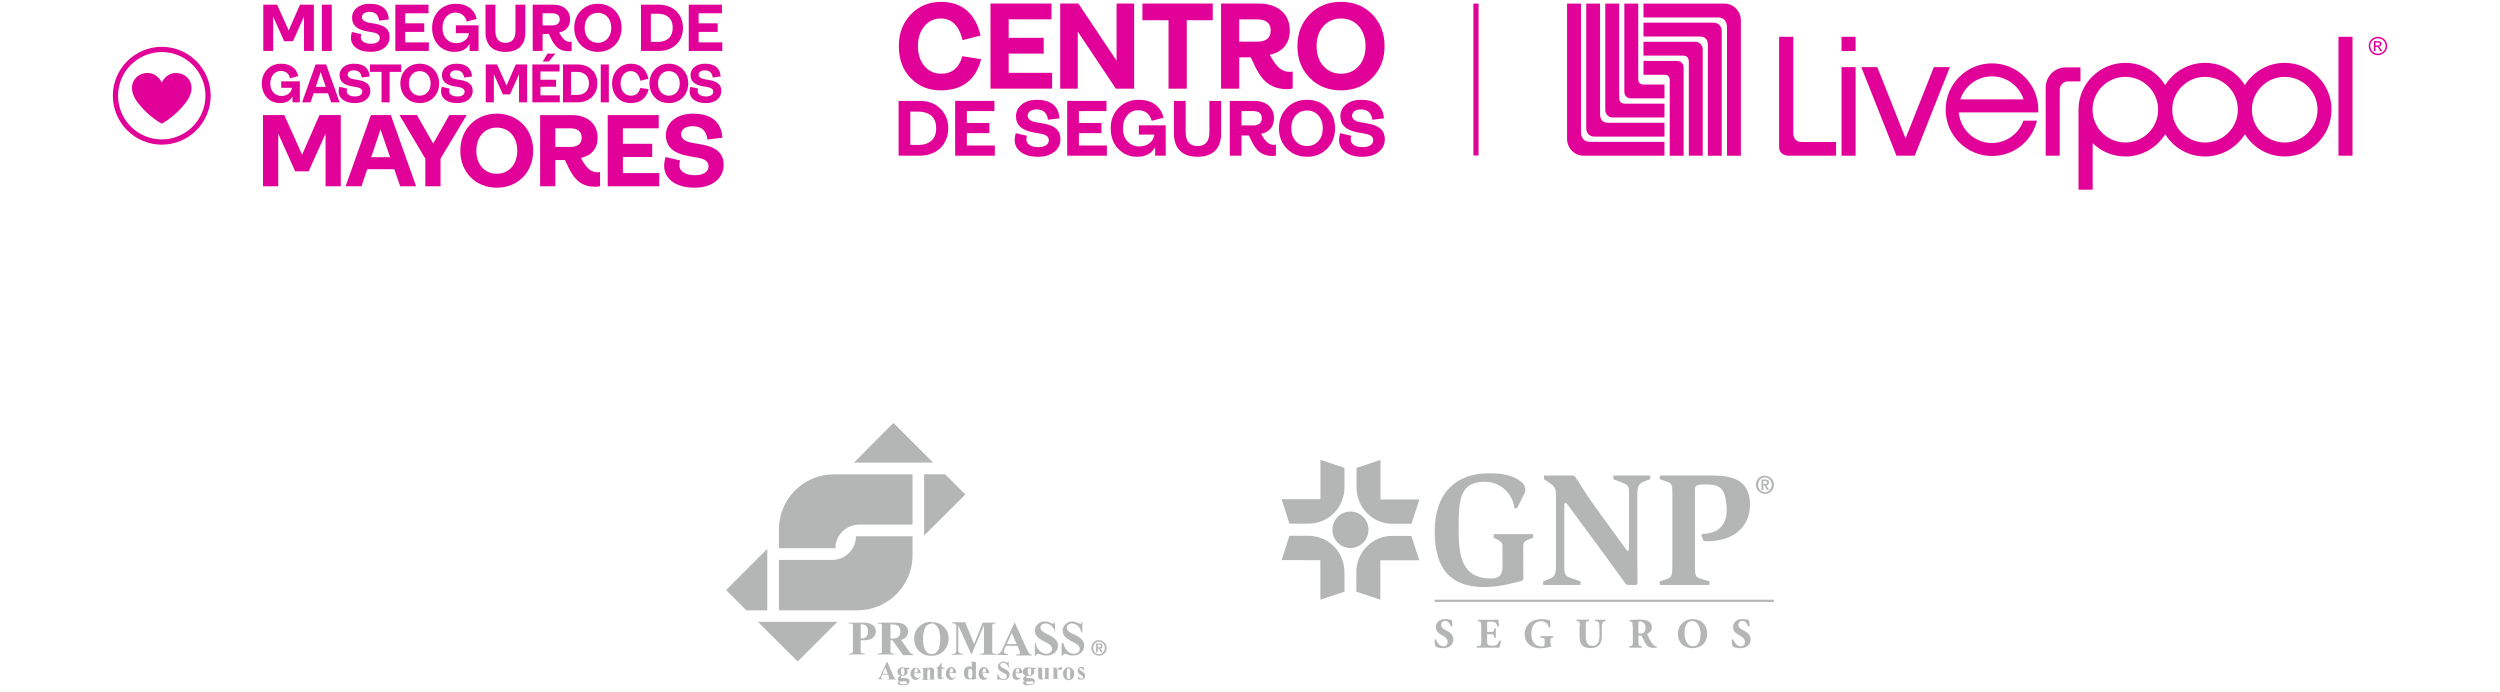
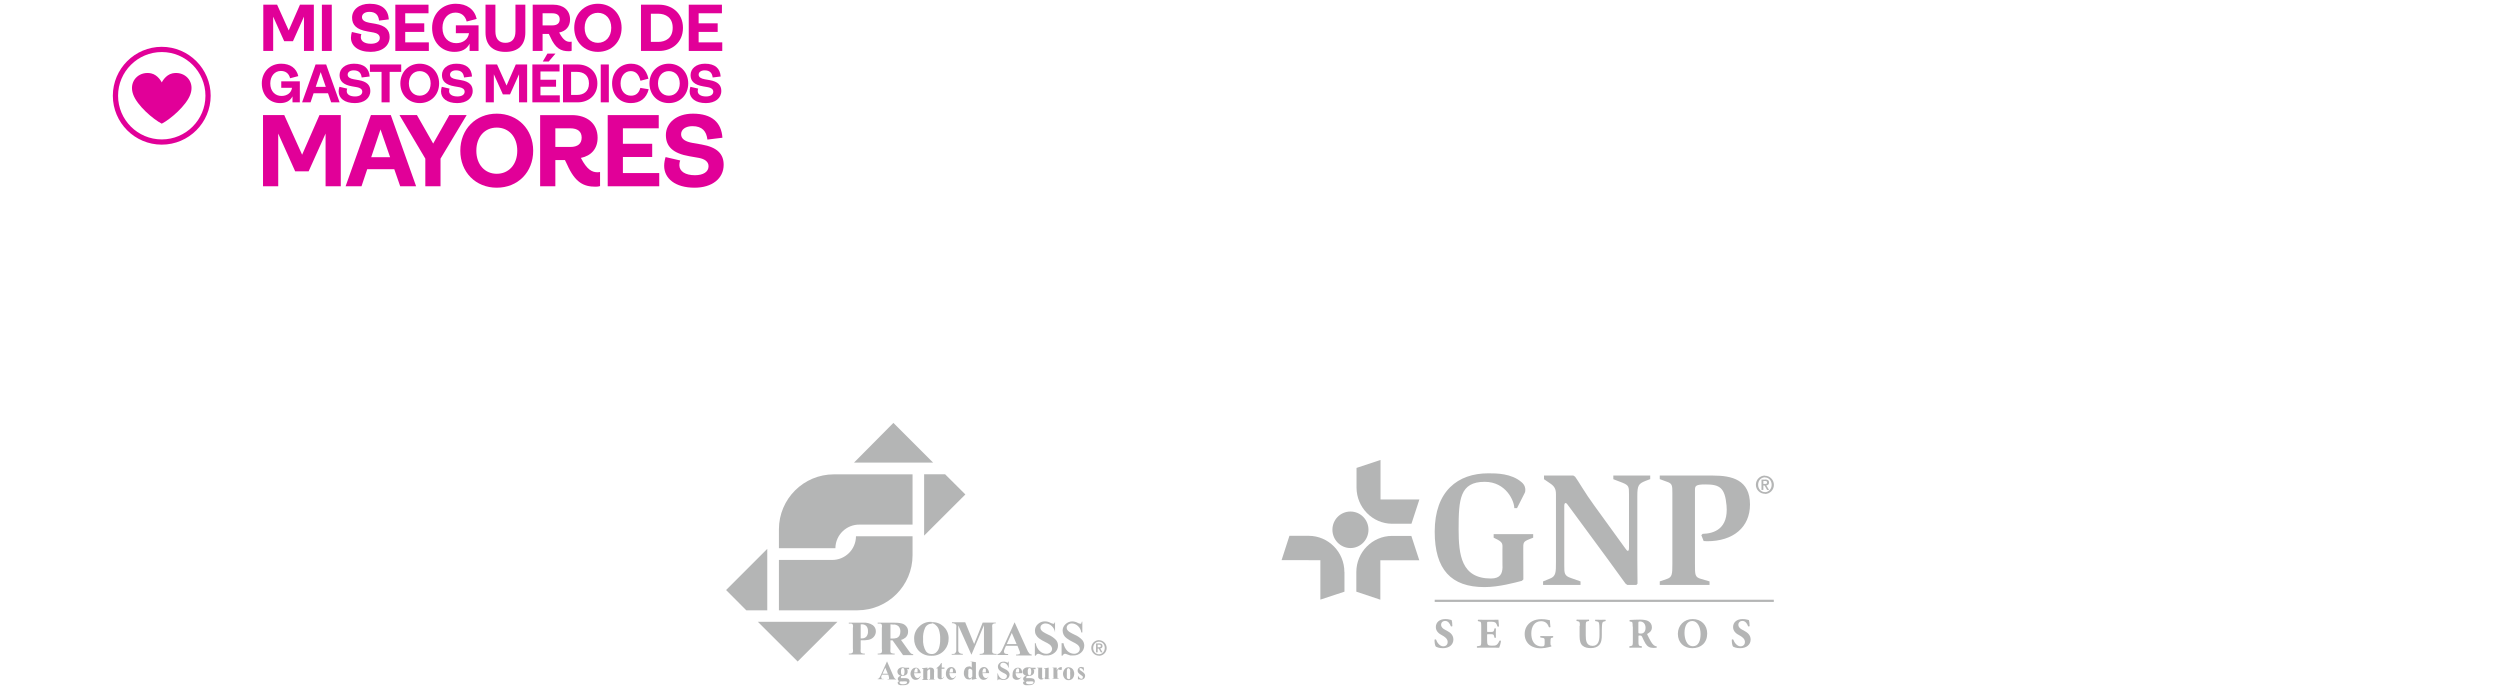
<svg xmlns="http://www.w3.org/2000/svg" width="343" height="95" viewBox="0 0 343 95" fill="none">
  <g clip-path="url(#clip0_509_579)">
    <path d="M36.123 0.643H38.017L39.611 4.177L41.158 0.643H43.06V6.991H41.705V2.287L40.193 5.657H38.991L37.479 2.287V6.991H36.123V0.643Z" fill="#E10098" />
    <path d="M44.163 0.643H45.518V6.991H44.163V0.643Z" fill="#E10098" />
    <path d="M48.151 5.164C48.151 4.909 48.206 4.616 48.277 4.387L49.58 4.688C49.524 4.825 49.506 4.971 49.506 5.107C49.506 5.665 50.053 6.003 50.89 6.003C51.646 6.003 52.109 5.702 52.109 5.2C52.109 4.771 51.727 4.551 51.254 4.46L50.417 4.314C48.915 4.059 48.305 3.428 48.305 2.423C48.305 1.355 49.233 0.515 50.718 0.515C52.411 0.515 53.257 1.3 53.348 2.661L52.01 2.825C51.919 2.095 51.565 1.628 50.672 1.628C50.09 1.628 49.661 1.903 49.661 2.35C49.661 2.797 50.098 3.017 50.653 3.118L51.49 3.264C52.91 3.511 53.457 4.132 53.457 5.072C53.457 6.306 52.42 7.118 50.862 7.118C49.123 7.118 48.149 6.288 48.149 5.164H48.151Z" fill="#E10098" />
    <path d="M54.24 0.643H58.792V1.822H55.596V3.2H58.208V4.379H55.596V5.813H58.837V6.991H54.24V0.643Z" fill="#E10098" />
    <path d="M59.285 3.821C59.285 1.903 60.66 0.515 62.526 0.515C64.056 0.515 65.093 1.264 65.404 2.597L64.028 2.953C63.828 2.131 63.255 1.729 62.481 1.729C61.461 1.729 60.706 2.579 60.706 3.821C60.706 5.146 61.535 5.922 62.59 5.922C63.51 5.922 64.238 5.402 64.347 4.551H62.544V3.474H65.657V6.99H64.428V5.995C64.019 6.78 63.3 7.118 62.344 7.118C60.579 7.118 59.285 5.785 59.285 3.821Z" fill="#E10098" />
    <path d="M66.613 4.452V0.643H67.969V4.296C67.969 5.318 68.442 5.876 69.344 5.876C70.247 5.876 70.72 5.318 70.72 4.296V0.643H72.076V4.452C72.076 6.161 71.11 7.12 69.344 7.12C67.579 7.12 66.613 6.161 66.613 4.452Z" fill="#E10098" />
    <path d="M78.43 5.712V6.972C78.321 7.009 78.193 7.027 78.038 7.027C76.973 7.027 76.208 6.671 75.489 5.045L75.297 4.652H74.442V6.99H73.086V0.643H75.927C77.274 0.643 78.212 1.393 78.212 2.662C78.212 3.639 77.648 4.27 76.72 4.462C77.284 5.54 77.731 5.741 78.204 5.741C78.305 5.741 78.368 5.731 78.432 5.714L78.43 5.712ZM74.442 3.483H75.78C76.453 3.483 76.791 3.182 76.791 2.652C76.791 2.122 76.455 1.822 75.762 1.822H74.442V3.485V3.483Z" fill="#E10098" />
    <path d="M78.784 3.821C78.784 1.903 80.159 0.515 82.034 0.515C83.908 0.515 85.284 1.903 85.284 3.821C85.284 5.74 83.918 7.118 82.034 7.118C80.15 7.118 78.784 5.73 78.784 3.821ZM83.864 3.821C83.864 2.579 83.109 1.757 82.034 1.757C80.959 1.757 80.213 2.579 80.213 3.821C80.213 5.064 80.977 5.876 82.034 5.876C83.091 5.876 83.864 5.064 83.864 3.821Z" fill="#E10098" />
    <path d="M87.942 0.643H90.436C92.12 0.643 93.703 1.749 93.703 3.821C93.703 5.894 92.12 6.991 90.436 6.991H87.942V0.643ZM90.291 5.748C91.31 5.748 92.294 5.236 92.294 3.811C92.294 2.387 91.31 1.883 90.291 1.883H89.299V5.748H90.291Z" fill="#E10098" />
    <path d="M94.496 0.643H99.048V1.822H95.852V3.2H98.465V4.379H95.852V5.813H99.094V6.991H94.496V0.643Z" fill="#E10098" />
    <path d="M35.919 11.446C35.919 9.875 37.043 8.739 38.572 8.739C39.823 8.739 40.673 9.352 40.927 10.444L39.802 10.736C39.638 10.062 39.168 9.734 38.536 9.734C37.702 9.734 37.082 10.43 37.082 11.446C37.082 12.53 37.76 13.166 38.625 13.166C39.378 13.166 39.974 12.74 40.064 12.044H38.588V11.161H41.137V14.04H40.131V13.226C39.796 13.87 39.207 14.146 38.424 14.146C36.978 14.146 35.92 13.055 35.92 11.447L35.919 11.446Z" fill="#E10098" />
    <path d="M45.002 12.792H43.026L42.609 14.041H41.446L43.295 8.845H44.748L46.596 14.041H45.434L45.002 12.792ZM44.698 11.918L43.997 9.892L43.319 11.918H44.698Z" fill="#E10098" />
    <path d="M46.462 12.545C46.462 12.335 46.508 12.096 46.566 11.909L47.633 12.156C47.589 12.268 47.573 12.389 47.573 12.501C47.573 12.958 48.02 13.234 48.706 13.234C49.324 13.234 49.704 12.987 49.704 12.576C49.704 12.225 49.39 12.044 49.003 11.969L48.317 11.849C47.088 11.639 46.589 11.124 46.589 10.301C46.589 9.427 47.348 8.739 48.564 8.739C49.951 8.739 50.644 9.383 50.718 10.496L49.623 10.631C49.548 10.033 49.257 9.653 48.527 9.653C48.051 9.653 47.7 9.877 47.7 10.243C47.7 10.609 48.057 10.789 48.512 10.87L49.198 10.991C50.361 11.192 50.808 11.701 50.808 12.472C50.808 13.481 49.958 14.146 48.685 14.146C47.261 14.146 46.464 13.465 46.464 12.546L46.462 12.545Z" fill="#E10098" />
    <path d="M52.349 9.861H50.754V8.845H55.046V9.861H53.459V14.041H52.349V9.861Z" fill="#E10098" />
    <path d="M54.928 11.446C54.928 9.875 56.053 8.739 57.587 8.739C59.122 8.739 60.247 9.875 60.247 11.446C60.247 13.016 59.128 14.145 57.587 14.145C56.046 14.145 54.928 13.008 54.928 11.446ZM59.084 11.446C59.084 10.43 58.467 9.757 57.587 9.757C56.708 9.757 56.096 10.43 56.096 11.446C56.096 12.462 56.722 13.128 57.587 13.128C58.452 13.128 59.084 12.463 59.084 11.446Z" fill="#E10098" />
    <path d="M60.507 12.545C60.507 12.335 60.553 12.096 60.611 11.909L61.678 12.156C61.632 12.268 61.617 12.389 61.617 12.501C61.617 12.958 62.065 13.234 62.751 13.234C63.368 13.234 63.749 12.987 63.749 12.576C63.749 12.225 63.435 12.044 63.048 11.969L62.362 11.849C61.133 11.639 60.634 11.124 60.634 10.301C60.634 9.427 61.395 8.739 62.609 8.739C63.996 8.739 64.688 9.383 64.763 10.496L63.667 10.631C63.593 10.033 63.302 9.653 62.572 9.653C62.095 9.653 61.744 9.877 61.744 10.243C61.744 10.609 62.102 10.789 62.557 10.87L63.243 10.991C64.405 11.192 64.853 11.701 64.853 12.472C64.853 13.481 64.002 14.146 62.729 14.146C61.305 14.146 60.509 13.465 60.509 12.546L60.507 12.545Z" fill="#E10098" />
    <path d="M66.647 8.845H68.196L69.5 11.739L70.766 8.845H72.323V14.041H71.213V10.189L69.976 12.948H68.993L67.755 10.189V14.041H66.645V8.845H66.647Z" fill="#E10098" />
    <path d="M73.041 8.845H76.767V9.809H74.151V10.937H76.29V11.901H74.151V13.075H76.804V14.039H73.041V8.843V8.845ZM75.105 7.356H76.208L75.284 8.44H74.471L75.105 7.356Z" fill="#E10098" />
    <path d="M77.243 8.845H79.285C80.664 8.845 81.961 9.749 81.961 11.446C81.961 13.143 80.664 14.041 79.285 14.041H77.243V8.845ZM79.166 13.025C80 13.025 80.805 12.605 80.805 11.44C80.805 10.274 80 9.863 79.166 9.863H78.353V13.025H79.166Z" fill="#E10098" />
    <path d="M82.421 8.845H83.531V14.041H82.421V8.845Z" fill="#E10098" />
    <path d="M83.978 11.446C83.978 9.875 85.074 8.739 86.579 8.739C87.846 8.739 88.681 9.487 88.964 10.796L87.868 11.08C87.652 10.176 87.197 9.757 86.534 9.757C85.729 9.757 85.141 10.444 85.141 11.446C85.141 12.447 85.723 13.128 86.557 13.128C87.22 13.128 87.652 12.807 87.854 12.059L89.002 12.246C88.673 13.517 87.825 14.145 86.535 14.145C85.045 14.145 83.98 13.054 83.98 11.446H83.978Z" fill="#E10098" />
    <path d="M89.106 11.446C89.106 9.875 90.231 8.739 91.765 8.739C93.3 8.739 94.425 9.875 94.425 11.446C94.425 13.016 93.306 14.145 91.765 14.145C90.224 14.145 89.106 13.008 89.106 11.446ZM93.264 11.446C93.264 10.43 92.646 9.757 91.767 9.757C90.887 9.757 90.276 10.43 90.276 11.446C90.276 12.462 90.902 13.128 91.767 13.128C92.632 13.128 93.264 12.463 93.264 11.446Z" fill="#E10098" />
    <path d="M94.618 12.545C94.618 12.335 94.664 12.096 94.722 11.909L95.789 12.156C95.745 12.268 95.728 12.389 95.728 12.501C95.728 12.958 96.176 13.234 96.862 13.234C97.479 13.234 97.86 12.987 97.86 12.576C97.86 12.225 97.546 12.044 97.159 11.969L96.473 11.849C95.244 11.639 94.745 11.124 94.745 10.301C94.745 9.427 95.504 8.739 96.72 8.739C98.107 8.739 98.799 9.383 98.874 10.496L97.778 10.631C97.704 10.033 97.413 9.653 96.683 9.653C96.206 9.653 95.855 9.877 95.855 10.243C95.855 10.609 96.213 10.789 96.668 10.87L97.354 10.991C98.516 11.192 98.964 11.701 98.964 12.472C98.964 13.481 98.113 14.146 96.841 14.146C95.416 14.146 94.62 13.465 94.62 12.546L94.618 12.545Z" fill="#E10098" />
    <path d="M36.087 15.791H39L41.45 21.229L43.83 15.791H46.756V25.557H44.67V18.321L42.345 23.505H40.497L38.172 18.321V25.557H36.085V15.791H36.087Z" fill="#E10098" />
    <path d="M54.095 23.211H50.384L49.6 25.557H47.416L50.888 15.791H53.619L57.092 25.557H54.907L54.094 23.211H54.095ZM53.522 21.567L52.205 17.76L50.93 21.567H53.522Z" fill="#E10098" />
    <path d="M58.353 21.764L54.81 15.791H57.205L59.432 19.698L61.645 15.791H64.025L60.44 21.764V25.558H58.354V21.764H58.353Z" fill="#E10098" />
    <path d="M63.155 20.681C63.155 17.73 65.27 15.594 68.154 15.594C71.038 15.594 73.153 17.73 73.153 20.681C73.153 23.632 71.052 25.753 68.154 25.753C65.255 25.753 63.155 23.617 63.155 20.681ZM70.969 20.681C70.969 18.769 69.807 17.506 68.155 17.506C66.504 17.506 65.354 18.771 65.354 20.681C65.354 22.591 66.531 23.843 68.155 23.843C69.779 23.843 70.969 22.593 70.969 20.681Z" fill="#E10098" />
    <path d="M82.327 23.591V25.531C82.159 25.588 81.962 25.615 81.725 25.615C80.086 25.615 78.911 25.067 77.804 22.566L77.51 21.961H76.193V25.558H74.107V15.793H78.477C80.55 15.793 81.992 16.946 81.992 18.898C81.992 20.402 81.124 21.371 79.695 21.666C80.563 23.325 81.249 23.634 81.977 23.634C82.132 23.634 82.229 23.619 82.327 23.591ZM76.193 20.163H78.251C79.287 20.163 79.805 19.699 79.805 18.883C79.805 18.067 79.287 17.604 78.223 17.604H76.193V20.161V20.163Z" fill="#E10098" />
    <path d="M83.377 15.791H90.379V17.604H85.462V19.726H89.481V21.538H85.462V23.744H90.448V25.557H83.377V15.791Z" fill="#E10098" />
    <path d="M91.122 22.747C91.122 22.354 91.206 21.904 91.318 21.552L93.321 22.016C93.237 22.227 93.209 22.451 93.209 22.663C93.209 23.52 94.049 24.04 95.337 24.04C96.499 24.04 97.213 23.576 97.213 22.803C97.213 22.143 96.624 21.804 95.896 21.665L94.607 21.44C92.297 21.047 91.359 20.078 91.359 18.532C91.359 16.888 92.788 15.594 95.07 15.594C97.675 15.594 98.977 16.802 99.117 18.896L97.058 19.15C96.919 18.026 96.373 17.309 95 17.309C94.105 17.309 93.446 17.73 93.446 18.42C93.446 19.109 94.118 19.446 94.973 19.6L96.26 19.824C98.445 20.203 99.286 21.159 99.286 22.606C99.286 24.503 97.689 25.753 95.295 25.753C92.621 25.753 91.122 24.474 91.122 22.746V22.747Z" fill="#E10098" />
    <path d="M20.197 10.014C18.775 10.033 17.692 11.332 18.263 12.935C18.799 14.479 21.036 16.381 22.194 16.968C23.351 16.381 25.588 14.478 26.124 12.935C26.695 11.331 25.612 10.033 24.19 10.014C24.016 10.012 23.835 10.028 23.653 10.066C22.689 10.274 22.194 11.309 22.194 11.309C22.194 11.309 21.698 10.274 20.734 10.066C20.552 10.028 20.371 10.01 20.197 10.014Z" fill="#E10098" />
    <path d="M22.193 19.846C18.493 19.846 15.482 16.835 15.482 13.135C15.482 9.435 18.493 6.424 22.193 6.424C25.893 6.424 28.904 9.435 28.904 13.135C28.904 16.835 25.893 19.846 22.193 19.846ZM22.193 7.141C18.888 7.141 16.199 9.83 16.199 13.135C16.199 16.44 18.888 19.129 22.193 19.129C25.498 19.129 28.187 16.44 28.187 13.135C28.187 9.83 25.498 7.141 22.193 7.141Z" fill="#E10098" />
  </g>
  <g clip-path="url(#clip1_509_579)">
    <path d="M228.365 14.223H222.946C222.343 14.223 222.149 13.854 222.149 13.349C222.149 12.94 222.149 0.494 222.149 0.494H220.245V15.1C220.245 15.712 220.774 16.118 221.165 16.118H228.365V14.223Z" fill="#E10098" />
    <path d="M228.365 16.844V18.746H218.746C218.088 18.746 217.633 18.253 217.633 17.617C217.639 16.869 217.633 0.494 217.633 0.494H219.528V15.663C219.528 16.327 219.817 16.844 220.629 16.844H228.365Z" fill="#E10098" />
    <path d="M215.005 0.494H216.909V18.149C216.909 18.789 217.229 19.466 218.162 19.466H228.362V21.361H217.266C216.002 21.361 215.002 20.312 215.002 19.063V0.494H215.005Z" fill="#E10098" />
    <path d="M222.86 0.494H224.768V10.863C224.768 11.241 224.94 11.601 225.482 11.601H228.365V13.503H223.83C223.131 13.503 222.86 13.06 222.86 12.555V0.494Z" fill="#E10098" />
    <path d="M225.491 7.632H230.909C231.512 7.632 231.706 8.001 231.706 8.509C231.706 8.918 231.706 21.361 231.706 21.361H233.611V6.755C233.611 6.143 233.082 5.737 232.688 5.737H225.488V7.632H225.491Z" fill="#E10098" />
    <path d="M225.488 5.013V3.112H235.106C235.765 3.112 236.22 3.604 236.22 4.241C236.214 4.989 236.22 21.364 236.22 21.364H234.325V6.195C234.325 5.527 234.035 5.013 233.223 5.013H225.488Z" fill="#E10098" />
    <path d="M238.848 21.364H236.94V3.706C236.94 3.066 236.62 2.392 235.688 2.392H225.488V0.494H236.583C237.848 0.494 238.848 1.543 238.848 2.795V21.364Z" fill="#E10098" />
    <path d="M230.992 21.364H229.085V10.998C229.085 10.62 228.912 10.26 228.371 10.26H225.488V8.358H230.023C230.722 8.358 230.992 8.801 230.992 9.309V21.367V21.364Z" fill="#E10098" />
    <path d="M282.592 12.339C282.592 11.69 283.084 11.164 283.733 11.164H285.438V9.244H283.416C281.881 9.244 280.669 10.49 280.669 12.023V21.361H282.595V12.339H282.592Z" fill="#E10098" />
    <path d="M254.586 9.21H252.66V21.361H254.586V9.21Z" fill="#E10098" />
    <path d="M285.173 26.02H287.115V19.644C288.272 20.773 289.85 21.469 291.598 21.469C293.909 21.469 295.933 20.247 297.066 18.416C298.198 20.247 300.219 21.469 302.53 21.469C304.841 21.469 306.865 20.247 307.995 18.416C309.127 20.247 311.152 21.469 313.462 21.469C317.01 21.469 319.884 18.595 319.884 15.047C319.884 11.5 317.01 8.626 313.462 8.626C311.152 8.626 309.127 9.847 307.995 11.678C306.865 9.847 304.838 8.626 302.53 8.626C300.222 8.626 298.195 9.847 297.066 11.678C295.933 9.847 293.909 8.626 291.598 8.626C288.05 8.626 285.173 11.503 285.173 15.047V26.02ZM313.462 10.546C315.945 10.546 317.964 12.567 317.964 15.047C317.964 17.527 315.945 19.549 313.462 19.549C310.979 19.549 308.961 17.527 308.961 15.047C308.961 12.567 310.979 10.546 313.462 10.546ZM302.53 10.546C305.013 10.546 307.032 12.567 307.032 15.047C307.032 17.527 305.013 19.549 302.53 19.549C300.047 19.549 298.029 17.527 298.029 15.047C298.029 12.567 300.047 10.546 302.53 10.546ZM291.595 10.546C294.078 10.546 296.096 12.567 296.096 15.047C296.096 17.527 294.078 19.549 291.595 19.549C289.112 19.549 287.096 17.527 287.096 15.047C287.096 12.567 289.112 10.546 291.595 10.546Z" fill="#E10098" />
    <path d="M273.3 21.404C276.254 21.404 278.777 19.416 279.472 16.555H277.61C276.967 18.389 275.244 19.619 273.3 19.619C270.94 19.619 268.974 17.841 268.743 15.422H279.654V15.047C279.654 11.542 276.801 8.693 273.3 8.693C269.798 8.693 266.943 11.546 266.943 15.047C266.943 18.549 269.795 21.401 273.3 21.401M273.3 10.478C275.238 10.478 276.998 11.712 277.641 13.635H268.952C269.592 11.712 271.358 10.478 273.3 10.478Z" fill="#E10098" />
    <path d="M262.7 21.361L267.521 9.21H265.324L261.444 18.989L257.567 9.21H255.37L260.192 21.361H262.7Z" fill="#E10098" />
    <path d="M322.764 5.047H320.838V21.361H322.764V5.047Z" fill="#E10098" />
-     <path d="M246.041 5.047V18.302C246.048 18.961 246.426 19.478 247.18 19.478H251.912V21.358H245.392C244.571 21.358 244.094 20.853 244.094 20.127V5.047H246.041Z" fill="#E10098" />
    <path d="M326.25 7.577C325.549 7.577 324.986 7.007 324.986 6.306C324.986 5.604 325.549 5.041 326.25 5.041C326.952 5.041 327.518 5.604 327.518 6.306C327.518 7.007 326.952 7.577 326.25 7.577ZM326.25 5.25C325.669 5.25 325.195 5.721 325.195 6.306C325.195 6.89 325.666 7.364 326.25 7.364C326.835 7.364 327.309 6.89 327.309 6.306C327.309 5.721 326.835 5.25 326.25 5.25ZM325.693 5.647H326.296C326.635 5.647 326.746 5.857 326.746 6.004C326.746 6.226 326.589 6.386 326.358 6.398V6.407C326.475 6.447 326.561 6.564 326.675 6.746L326.841 7.01H326.573L326.453 6.798C326.278 6.494 326.213 6.432 326.047 6.432H325.915V7.01H325.693V5.65V5.647ZM326.232 6.241C326.401 6.241 326.515 6.177 326.515 6.035C326.515 5.909 326.413 5.832 326.272 5.832H325.918V6.241H326.235H326.232Z" fill="#E10098" />
    <path d="M254.586 5.047H252.66V6.995H254.586V5.047Z" fill="#E10098" />
-     <path d="M202.857 0.494H202.15V21.327H202.857V0.494Z" fill="#E10098" />
    <path d="M124.929 10.703C123.858 9.576 123.323 8.133 123.323 6.336C123.323 4.54 123.874 3.127 124.978 1.967C126.067 0.826 127.473 0.253 129.166 0.253C131.997 0.253 133.87 1.918 134.526 4.872L132.064 5.509C131.597 3.527 130.59 2.536 129.067 2.536C128.147 2.536 127.409 2.89 126.824 3.595C126.24 4.3 125.938 5.207 125.938 6.333C125.938 7.46 126.24 8.367 126.824 9.053C127.409 9.758 128.181 10.112 129.12 10.112C130.627 10.112 131.597 9.306 132.033 7.709L134.612 8.127C133.877 10.967 132.033 12.395 129.07 12.395C127.378 12.395 126.006 11.822 124.935 10.7L124.929 10.703Z" fill="#E10098" />
    <path d="M135.895 12.164V0.487H144.267V2.653H138.39V5.189H143.196V7.355H138.39V9.992H144.35V12.158H135.895V12.164Z" fill="#E10098" />
    <path d="M145.458 12.164V0.487H147.953L153.193 8.333V0.487H155.605V12.164H153.094L147.87 4.337V12.164H145.458Z" fill="#E10098" />
    <path d="M160.325 12.164V2.773H156.741V0.487H166.387V2.773H162.821V12.164H160.325Z" fill="#E10098" />
    <path d="M177.356 9.813V12.133C177.156 12.201 176.919 12.235 176.636 12.235C175.581 12.235 174.694 11.983 173.974 11.463C173.254 10.958 172.568 10.001 171.95 8.589L171.599 7.866H170.024V12.167H167.528V0.487H172.753C174.008 0.487 175.03 0.823 175.802 1.478C176.571 2.133 176.959 3.041 176.959 4.198C176.959 5.961 175.953 7.155 174.211 7.509C175.165 9.34 175.953 9.86 176.941 9.86C177.107 9.86 177.242 9.841 177.359 9.81L177.356 9.813ZM170.021 2.657V5.715H172.482C173.722 5.715 174.341 5.21 174.341 4.186C174.341 3.161 173.704 2.657 172.448 2.657H170.021Z" fill="#E10098" />
    <path d="M183.984 12.398C182.257 12.398 180.817 11.826 179.697 10.684C178.574 9.543 178.005 8.097 178.005 6.334C178.005 4.57 178.574 3.124 179.697 1.964C180.82 0.823 182.26 0.25 183.984 0.25C185.707 0.25 187.15 0.823 188.27 1.964C189.393 3.124 189.962 4.567 189.962 6.334C189.962 8.1 189.393 9.543 188.27 10.684C187.147 11.826 185.707 12.398 183.984 12.398ZM186.414 9.072C187.033 8.383 187.353 7.46 187.353 6.334C187.353 5.207 187.036 4.284 186.414 3.58C185.796 2.89 184.974 2.537 183.987 2.537C182.999 2.537 182.196 2.89 181.574 3.58C180.956 4.284 180.636 5.21 180.636 6.334C180.636 7.457 180.953 8.383 181.574 9.072C182.193 9.761 182.999 10.115 183.987 10.115C184.974 10.115 185.796 9.761 186.414 9.072Z" fill="#E10098" />
    <path d="M123.286 21.358V13.844H126.236C127.606 13.844 128.799 14.386 129.544 15.552C129.923 16.137 130.104 16.817 130.104 17.607C130.104 19.177 129.273 20.386 128.123 20.937C127.55 21.217 126.916 21.358 126.236 21.358H123.286ZM124.892 19.887H126.067C126.747 19.887 127.307 19.703 127.759 19.324C128.212 18.955 128.439 18.383 128.439 17.595C128.439 16.807 128.212 16.244 127.759 15.866C127.307 15.497 126.747 15.315 126.067 15.315H124.892V19.887Z" fill="#E10098" />
    <path d="M131.046 21.358V13.844H136.433V15.238H132.652V16.872H135.744V18.266H132.652V19.964H136.489V21.358H131.049H131.046Z" fill="#E10098" />
    <path d="M140.064 20.86C139.491 20.438 139.211 19.875 139.211 19.195C139.211 18.903 139.267 18.589 139.362 18.275L140.904 18.632C140.848 18.773 140.818 18.946 140.818 19.13C140.818 19.78 141.464 20.189 142.454 20.189C143.35 20.189 143.898 19.832 143.898 19.238C143.898 18.783 143.562 18.493 142.885 18.361L141.894 18.189C140.159 17.887 139.396 17.161 139.396 15.952C139.396 15.303 139.654 14.761 140.184 14.33C140.701 13.909 141.39 13.694 142.251 13.694C144.224 13.694 145.245 14.592 145.365 16.235L143.781 16.429C143.661 15.487 143.134 15.014 142.196 15.014C141.494 15.014 140.999 15.349 140.999 15.869C140.999 16.334 141.387 16.638 142.174 16.776L143.165 16.949C144.802 17.241 145.491 17.933 145.491 19.09C145.491 19.813 145.211 20.398 144.651 20.841C144.079 21.284 143.338 21.512 142.421 21.512C141.418 21.512 140.633 21.297 140.061 20.863L140.064 20.86Z" fill="#E10098" />
    <path d="M146.421 21.358V13.844H151.808V15.238H148.027V16.872H151.119V18.266H148.027V19.964H151.864V21.358H146.424H146.421Z" fill="#E10098" />
    <path d="M153.414 20.417C152.735 19.694 152.39 18.761 152.39 17.604C152.39 16.448 152.756 15.54 153.479 14.792C154.202 14.057 155.116 13.691 156.227 13.691C158.036 13.691 159.276 14.589 159.633 16.155L158.005 16.577C157.778 15.626 157.11 15.127 156.174 15.127C155.559 15.127 155.064 15.355 154.667 15.82C154.267 16.284 154.073 16.878 154.073 17.604C154.073 18.374 154.288 18.977 154.71 19.42C155.131 19.863 155.658 20.09 156.304 20.09C157.414 20.09 158.254 19.463 158.384 18.469H156.251V17.192H159.938V21.355H158.482V20.177C158.018 21.063 157.199 21.506 156.014 21.506C154.959 21.506 154.098 21.137 153.418 20.414L153.414 20.417Z" fill="#E10098" />
    <path d="M164.298 21.509C163.251 21.509 162.455 21.238 161.907 20.687C161.347 20.137 161.067 19.358 161.067 18.352V13.844H162.673V18.171C162.673 19.383 163.233 20.041 164.301 20.041C165.368 20.041 165.928 19.383 165.928 18.171V13.844H167.535V18.352C167.535 19.367 167.255 20.146 166.704 20.687C166.144 21.238 165.347 21.509 164.301 21.509H164.298Z" fill="#E10098" />
    <path d="M175.055 19.844V21.337C174.925 21.38 174.775 21.401 174.59 21.401C173.91 21.401 173.341 21.238 172.876 20.903C172.411 20.58 171.971 19.961 171.571 19.053L171.344 18.589H170.331V21.358H168.725V13.844H172.088C172.898 13.844 173.553 14.06 174.048 14.481C174.544 14.903 174.793 15.487 174.793 16.232C174.793 17.367 174.147 18.137 173.027 18.361C173.642 19.54 174.147 19.875 174.784 19.875C174.891 19.875 174.978 19.863 175.055 19.841V19.844ZM170.335 15.238V17.207H171.919C172.716 17.207 173.116 16.884 173.116 16.223C173.116 15.561 172.707 15.238 171.898 15.238H170.335Z" fill="#E10098" />
    <path d="M179.322 21.509C178.211 21.509 177.285 21.14 176.565 20.404C175.842 19.669 175.476 18.74 175.476 17.604C175.476 16.469 175.842 15.54 176.565 14.792C177.288 14.057 178.215 13.691 179.322 13.691C180.43 13.691 181.359 14.06 182.079 14.792C182.802 15.537 183.168 16.469 183.168 17.604C183.168 18.74 182.802 19.669 182.079 20.404C181.356 21.14 180.43 21.509 179.322 21.509ZM180.882 19.367C181.282 18.924 181.485 18.331 181.485 17.604C181.485 16.878 181.282 16.284 180.882 15.832C180.482 15.389 179.956 15.161 179.319 15.161C178.682 15.161 178.165 15.389 177.768 15.832C177.368 16.288 177.165 16.881 177.165 17.604C177.165 18.327 177.371 18.924 177.768 19.367C178.165 19.811 178.685 20.038 179.319 20.038C179.953 20.038 180.482 19.811 180.882 19.367Z" fill="#E10098" />
    <path d="M184.568 20.86C183.996 20.438 183.716 19.875 183.716 19.195C183.716 18.903 183.771 18.589 183.867 18.275L185.408 18.632C185.353 18.773 185.322 18.946 185.322 19.13C185.322 19.78 185.968 20.189 186.959 20.189C187.854 20.189 188.402 19.832 188.402 19.238C188.402 18.783 188.067 18.493 187.39 18.361L186.399 18.189C184.664 17.887 183.901 17.161 183.901 15.952C183.901 15.303 184.159 14.761 184.688 14.33C185.205 13.909 185.895 13.694 186.756 13.694C188.728 13.694 189.75 14.592 189.87 16.235L188.285 16.429C188.165 15.487 187.639 15.014 186.701 15.014C185.999 15.014 185.504 15.349 185.504 15.869C185.504 16.334 185.891 16.638 186.679 16.776L187.67 16.949C189.307 17.241 189.996 17.933 189.996 19.09C189.996 19.813 189.716 20.398 189.156 20.841C188.584 21.284 187.842 21.512 186.925 21.512C185.922 21.512 185.138 21.297 184.565 20.863L184.568 20.86Z" fill="#E10098" />
  </g>
  <g clip-path="url(#clip2_509_579)">
    <path d="M121.809 92.435L121.459 91.603L121.086 92.435H121.809ZM121.875 92.566H121.021L120.911 92.796C120.9 92.862 120.9 92.916 120.911 92.982C120.911 93.048 120.944 93.103 120.999 93.135C121.075 93.157 121.152 93.157 121.229 93.135V93.19H120.419V93.135C120.506 93.124 120.583 93.092 120.638 93.026C120.714 92.906 120.78 92.785 120.835 92.654L121.699 90.738L122.575 92.752C122.619 92.884 122.696 93.004 122.783 93.103C122.827 93.146 122.882 93.168 122.947 93.168V93.223H121.776V93.168C121.842 93.179 121.907 93.179 121.973 93.168C121.984 93.135 121.984 93.103 121.973 93.07C121.973 93.026 121.973 92.971 121.973 92.927L121.875 92.566Z" fill="#B4B5B5" />
    <path d="M123.855 91.658C123.79 91.658 123.713 91.69 123.68 91.756C123.625 91.887 123.593 92.041 123.614 92.183C123.603 92.303 123.625 92.435 123.68 92.544C123.713 92.61 123.779 92.643 123.844 92.654C123.921 92.654 123.987 92.621 124.03 92.555C124.129 92.293 124.129 91.997 124.03 91.734C123.998 91.68 123.921 91.647 123.855 91.658ZM123.757 93.497C123.68 93.475 123.603 93.475 123.527 93.497C123.461 93.519 123.417 93.584 123.417 93.65C123.417 93.716 123.461 93.781 123.527 93.814C123.647 93.869 123.79 93.902 123.921 93.88C124.052 93.891 124.184 93.858 124.304 93.814C124.381 93.792 124.435 93.716 124.446 93.639C124.457 93.617 124.457 93.584 124.446 93.551C124.403 93.519 124.359 93.486 124.304 93.486C124.118 93.475 123.932 93.475 123.757 93.497ZM124.173 91.614H124.731V91.811H124.403C124.457 91.855 124.49 91.898 124.523 91.964C124.534 92.03 124.534 92.095 124.523 92.161C124.534 92.271 124.501 92.391 124.435 92.478C124.359 92.566 124.271 92.632 124.162 92.676C124.063 92.719 123.965 92.741 123.855 92.741H123.746C123.691 92.741 123.647 92.763 123.603 92.796C123.593 92.84 123.593 92.884 123.603 92.927C123.593 92.96 123.593 92.993 123.603 93.037C123.658 93.048 123.713 93.048 123.768 93.037H124.074C124.249 93.026 124.424 93.048 124.589 93.113C124.709 93.19 124.786 93.321 124.786 93.464C124.786 93.562 124.753 93.661 124.687 93.737C124.632 93.825 124.545 93.891 124.446 93.924C124.282 93.989 124.096 94.022 123.921 94.011C123.79 94.022 123.647 94.022 123.516 94.011C123.417 93.989 123.33 93.945 123.242 93.891C123.198 93.847 123.177 93.792 123.177 93.726C123.155 93.683 123.155 93.628 123.177 93.573C123.242 93.519 123.319 93.475 123.395 93.464C123.264 93.409 123.177 93.289 123.177 93.146C123.177 93.059 123.209 92.971 123.275 92.906C123.352 92.818 123.461 92.752 123.571 92.708C123.439 92.665 123.319 92.588 123.231 92.49C123.166 92.391 123.122 92.271 123.122 92.15C123.122 91.986 123.198 91.833 123.319 91.734C123.461 91.614 123.636 91.548 123.822 91.559C123.943 91.559 124.063 91.581 124.173 91.614Z" fill="#B4B5B5" />
    <path d="M125.892 92.249C125.903 92.118 125.903 91.986 125.892 91.855C125.881 91.789 125.848 91.735 125.805 91.702C125.772 91.691 125.739 91.691 125.706 91.702C125.64 91.691 125.586 91.735 125.553 91.789C125.476 91.921 125.433 92.074 125.443 92.216V92.271L125.892 92.249ZM126.319 92.359H125.411C125.411 92.545 125.476 92.731 125.586 92.884C125.662 92.972 125.772 93.026 125.892 93.037C125.958 93.037 126.024 93.015 126.078 92.972C126.155 92.917 126.221 92.851 126.264 92.764H126.319C126.253 92.917 126.155 93.048 126.024 93.158C125.914 93.234 125.783 93.278 125.651 93.278C125.422 93.289 125.214 93.18 125.093 92.983C124.995 92.84 124.929 92.687 124.918 92.512C124.907 92.271 124.984 92.03 125.137 91.844C125.268 91.691 125.454 91.603 125.662 91.603C125.827 91.603 125.991 91.68 126.089 91.811C126.232 91.965 126.308 92.162 126.319 92.359Z" fill="#B4B5B5" />
    <path d="M127.249 91.592V91.811C127.326 91.735 127.402 91.669 127.49 91.603C127.577 91.581 127.665 91.581 127.742 91.603C127.939 91.592 128.114 91.724 128.147 91.921C128.169 92.052 128.169 92.172 128.147 92.304V92.95C128.125 93.026 128.125 93.114 128.147 93.191H128.3V93.245H127.468V93.191C127.523 93.18 127.577 93.158 127.61 93.114C127.621 93.037 127.621 92.972 127.61 92.895V92.162C127.621 92.074 127.621 91.987 127.61 91.91C127.61 91.888 127.61 91.855 127.61 91.833C127.588 91.822 127.556 91.822 127.523 91.833C127.413 91.833 127.326 91.91 127.227 92.052V92.939C127.205 93.015 127.205 93.092 127.227 93.169C127.26 93.213 127.304 93.234 127.359 93.234V93.289H126.516V93.234C126.57 93.223 126.625 93.201 126.669 93.169C126.691 93.092 126.691 93.015 126.669 92.939V92.008C126.691 91.932 126.691 91.855 126.669 91.778H126.516V91.68L127.249 91.592Z" fill="#B4B5B5" />
    <path d="M129.209 90.979V91.581H129.581V91.756H129.187V92.785C129.176 92.851 129.176 92.906 129.187 92.971V93.037H129.242C129.319 93.037 129.395 93.037 129.461 92.862H129.516C129.45 93.059 129.264 93.201 129.045 93.201C128.946 93.201 128.859 93.179 128.782 93.125C128.716 93.081 128.662 93.004 128.64 92.928C128.629 92.818 128.629 92.709 128.64 92.599V91.702H128.432C128.585 91.592 128.738 91.472 128.87 91.34C128.968 91.22 129.056 91.089 129.143 90.957L129.209 90.979Z" fill="#B4B5B5" />
    <path d="M130.73 92.249C130.752 92.118 130.752 91.986 130.73 91.855C130.719 91.789 130.686 91.734 130.642 91.702C130.609 91.691 130.577 91.691 130.544 91.702C130.478 91.691 130.423 91.734 130.391 91.789C130.314 91.921 130.281 92.074 130.281 92.216V92.271L130.73 92.249ZM131.168 92.358H130.259C130.259 92.544 130.325 92.731 130.434 92.884C130.5 92.982 130.609 93.037 130.73 93.037C130.796 93.037 130.872 93.015 130.927 92.971C131.003 92.917 131.058 92.84 131.102 92.763H131.168C131.102 92.917 130.993 93.048 130.861 93.157C130.741 93.234 130.609 93.278 130.478 93.278C130.259 93.289 130.051 93.168 129.931 92.982C129.821 92.818 129.767 92.621 129.777 92.424C129.767 92.183 129.843 91.942 129.996 91.756C130.128 91.603 130.325 91.516 130.522 91.516C130.697 91.516 130.85 91.592 130.96 91.724C131.113 91.899 131.19 92.129 131.168 92.358Z" fill="#B4B5B5" />
    <path d="M133.401 92.008C133.358 91.866 133.226 91.767 133.073 91.756C133.04 91.745 133.007 91.745 132.964 91.756C132.909 91.811 132.876 91.877 132.854 91.942C132.843 92.085 132.843 92.227 132.854 92.369C132.832 92.522 132.832 92.676 132.854 92.84C132.876 92.916 132.92 92.993 132.985 93.048C133.018 93.059 133.051 93.059 133.095 93.048C133.215 93.048 133.303 92.982 133.401 92.807V92.008ZM133.894 90.848V92.763V92.982C133.883 93.015 133.883 93.048 133.894 93.07C133.938 93.081 133.993 93.081 134.036 93.07V93.124L133.336 93.267V93.004C133.27 93.081 133.204 93.157 133.117 93.212C133.04 93.234 132.964 93.234 132.887 93.212C132.679 93.212 132.493 93.103 132.394 92.916C132.285 92.752 132.23 92.555 132.241 92.358C132.23 92.194 132.263 92.03 132.329 91.877C132.372 91.745 132.46 91.636 132.569 91.548C132.679 91.483 132.799 91.439 132.92 91.439C132.985 91.417 133.062 91.417 133.128 91.439C133.204 91.483 133.27 91.537 133.325 91.603V91.099C133.336 91.023 133.336 90.946 133.325 90.87C133.336 90.848 133.336 90.826 133.325 90.804C133.27 90.782 133.215 90.782 133.161 90.804V90.738L133.894 90.848Z" fill="#B4B5B5" />
    <path d="M135.262 92.249C135.273 92.118 135.273 91.986 135.262 91.855C135.24 91.789 135.207 91.745 135.152 91.702C135.119 91.691 135.087 91.691 135.054 91.702C134.988 91.702 134.933 91.734 134.9 91.789C134.824 91.921 134.791 92.074 134.791 92.216V92.271L135.262 92.249ZM135.71 92.358H134.802C134.802 92.544 134.868 92.731 134.977 92.884C135.043 92.971 135.152 93.026 135.273 93.037C135.349 93.037 135.415 93.015 135.47 92.971C135.546 92.917 135.612 92.84 135.656 92.763C135.59 92.917 135.481 93.048 135.349 93.157C135.24 93.234 135.108 93.278 134.977 93.278C134.747 93.289 134.539 93.179 134.419 92.982C134.309 92.818 134.255 92.621 134.266 92.424C134.255 92.183 134.331 91.942 134.484 91.756C134.616 91.603 134.802 91.516 135.01 91.516C135.185 91.516 135.338 91.592 135.448 91.724C135.612 91.899 135.7 92.129 135.71 92.358Z" fill="#B4B5B5" />
    <path d="M138.403 90.783V91.593H138.337C138.315 91.406 138.216 91.231 138.085 91.111C137.976 90.99 137.811 90.925 137.647 90.925C137.538 90.914 137.439 90.947 137.352 91.012C137.286 91.067 137.253 91.144 137.242 91.231C137.231 91.275 137.231 91.33 137.242 91.374C137.286 91.439 137.352 91.505 137.417 91.549C137.538 91.625 137.658 91.691 137.79 91.746C138.008 91.833 138.205 91.965 138.359 92.14C138.457 92.26 138.512 92.403 138.512 92.556C138.512 92.753 138.424 92.95 138.282 93.081C138.107 93.224 137.899 93.3 137.68 93.289H137.472L137.22 93.213H137.078C137.045 93.202 137.012 93.202 136.99 93.213C136.958 93.246 136.925 93.278 136.914 93.322H136.848V92.392H136.914C136.947 92.622 137.056 92.819 137.22 92.972C137.341 93.103 137.516 93.18 137.702 93.18C137.822 93.191 137.932 93.147 138.019 93.059C138.096 93.005 138.14 92.906 138.14 92.819C138.151 92.764 138.151 92.698 138.14 92.643C138.096 92.589 138.063 92.545 138.008 92.501C137.91 92.436 137.8 92.37 137.68 92.326C137.516 92.249 137.363 92.151 137.209 92.041C137.122 91.976 137.045 91.888 136.99 91.79C136.936 91.702 136.914 91.593 136.914 91.483C136.903 91.297 136.98 91.122 137.122 90.99C137.264 90.848 137.461 90.772 137.658 90.783C137.735 90.772 137.8 90.772 137.877 90.783L138.085 90.859C138.14 90.892 138.195 90.903 138.249 90.914C138.271 90.925 138.293 90.925 138.315 90.914C138.326 90.87 138.326 90.815 138.315 90.772L138.403 90.783Z" fill="#B4B5B5" />
    <path d="M139.816 92.249C139.827 92.118 139.827 91.986 139.816 91.855C139.805 91.8 139.772 91.746 139.728 91.702C139.695 91.691 139.652 91.691 139.619 91.702C139.553 91.702 139.498 91.735 139.465 91.789C139.389 91.921 139.356 92.074 139.356 92.216V92.271L139.816 92.249ZM140.254 92.359H139.345C139.345 92.545 139.411 92.731 139.52 92.884C139.586 92.972 139.695 93.026 139.816 93.037C139.892 93.037 139.958 93.015 140.013 92.972C140.089 92.917 140.155 92.84 140.199 92.764C140.133 92.917 140.024 93.059 139.892 93.158C139.783 93.234 139.652 93.278 139.52 93.278C139.29 93.289 139.082 93.18 138.962 92.983C138.907 92.829 138.896 92.676 138.929 92.512C138.918 92.271 138.995 92.03 139.148 91.844C139.279 91.691 139.465 91.603 139.673 91.603C139.849 91.603 140.013 91.68 140.111 91.811C140.21 91.975 140.265 92.172 140.254 92.359Z" fill="#B4B5B5" />
    <path d="M141.25 91.658C141.184 91.658 141.107 91.691 141.074 91.756C141.009 91.888 140.987 92.041 141.009 92.183C140.998 92.304 141.02 92.435 141.074 92.544C141.107 92.61 141.173 92.643 141.239 92.654C141.304 92.654 141.37 92.621 141.414 92.555C141.512 92.293 141.512 91.997 141.414 91.734C141.381 91.691 141.315 91.658 141.25 91.658ZM141.107 93.497C141.031 93.475 140.943 93.475 140.866 93.497C140.812 93.53 140.768 93.584 140.768 93.65C140.779 93.716 140.812 93.77 140.866 93.814C140.987 93.869 141.129 93.891 141.26 93.88C141.392 93.891 141.534 93.858 141.655 93.814C141.731 93.792 141.786 93.716 141.797 93.639C141.808 93.617 141.808 93.584 141.797 93.552C141.753 93.508 141.709 93.486 141.655 93.486C141.479 93.475 141.293 93.475 141.107 93.497ZM141.523 91.614H142.081V91.811H141.764C141.808 91.855 141.852 91.91 141.884 91.964C141.895 92.03 141.895 92.096 141.884 92.161C141.884 92.282 141.852 92.391 141.775 92.479C141.709 92.566 141.611 92.632 141.501 92.676C141.414 92.72 141.315 92.742 141.206 92.742H140.987C140.888 92.752 140.801 92.829 140.801 92.928C140.79 92.96 140.79 92.993 140.801 93.037C140.844 93.048 140.899 93.048 140.954 93.037H141.26C141.436 93.026 141.611 93.048 141.775 93.114C141.906 93.179 141.983 93.322 141.972 93.464C141.983 93.562 141.939 93.661 141.884 93.738C141.83 93.825 141.742 93.88 141.655 93.924C141.49 93.989 141.304 94.022 141.129 94.011C140.998 94.022 140.855 94.022 140.724 94.011C140.626 93.989 140.538 93.957 140.45 93.891C140.407 93.847 140.374 93.792 140.374 93.727C140.363 93.672 140.363 93.628 140.374 93.573C140.439 93.519 140.516 93.475 140.604 93.464C140.472 93.409 140.374 93.289 140.374 93.147C140.374 93.059 140.407 92.971 140.461 92.906C140.549 92.818 140.647 92.752 140.768 92.709C140.636 92.665 140.505 92.588 140.418 92.49C140.352 92.391 140.308 92.271 140.308 92.15C140.308 91.986 140.385 91.833 140.505 91.734C140.647 91.614 140.834 91.548 141.02 91.559C141.184 91.537 141.359 91.548 141.523 91.614Z" fill="#B4B5B5" />
    <path d="M143.876 91.592V92.884C143.854 92.961 143.854 93.048 143.876 93.125H144.019V93.18H143.34V92.961C143.274 93.048 143.198 93.125 143.11 93.169C143.033 93.213 142.935 93.245 142.836 93.234C142.749 93.234 142.661 93.201 142.596 93.136C142.53 93.081 142.475 93.015 142.442 92.939C142.431 92.808 142.431 92.676 142.442 92.545V91.899C142.464 91.822 142.464 91.746 142.442 91.669H142.3V91.603H142.979V92.775C142.968 92.851 142.968 92.928 142.979 93.004C142.99 93.037 143.012 93.059 143.033 93.081H143.11C143.154 93.092 143.187 93.092 143.23 93.081C143.296 93.026 143.351 92.961 143.395 92.895V92.008C143.417 91.932 143.417 91.855 143.395 91.778H143.252V91.713L143.876 91.592Z" fill="#B4B5B5" />
    <path d="M144.982 91.592V91.965C145.059 91.833 145.157 91.713 145.278 91.625C145.343 91.581 145.431 91.549 145.507 91.538C145.562 91.516 145.617 91.516 145.672 91.538C145.693 91.592 145.693 91.658 145.672 91.713C145.693 91.778 145.693 91.833 145.672 91.899C145.628 91.91 145.573 91.91 145.529 91.899C145.475 91.921 145.42 91.921 145.365 91.899L145.278 91.844C145.245 91.833 145.212 91.833 145.19 91.844C145.135 91.888 145.102 91.954 145.08 92.019C145.059 92.14 145.059 92.271 145.08 92.391V92.873C145.07 92.917 145.07 92.961 145.08 93.004C145.091 93.037 145.113 93.059 145.135 93.081H145.288V93.136H144.391V93.081H144.533C144.555 92.993 144.555 92.906 144.533 92.818V91.899C144.544 91.844 144.544 91.778 144.533 91.724C144.544 91.702 144.544 91.68 144.533 91.658C144.489 91.647 144.457 91.647 144.413 91.658V91.592H144.982Z" fill="#B4B5B5" />
    <path d="M146.612 91.669C146.558 91.669 146.492 91.691 146.459 91.734C146.394 91.811 146.361 91.91 146.372 92.008V92.566C146.361 92.687 146.361 92.796 146.372 92.917C146.372 92.982 146.404 93.059 146.448 93.103C146.481 93.147 146.536 93.168 146.591 93.168C146.634 93.19 146.689 93.19 146.733 93.168C146.788 93.125 146.82 93.07 146.82 93.004C146.842 92.774 146.842 92.555 146.82 92.326C146.842 92.183 146.842 92.041 146.82 91.91C146.799 91.844 146.766 91.789 146.711 91.746C146.689 91.713 146.656 91.68 146.612 91.669ZM146.612 91.548C146.755 91.548 146.897 91.592 147.017 91.669C147.138 91.746 147.236 91.855 147.291 91.986C147.444 92.326 147.412 92.72 147.214 93.026C147.072 93.212 146.853 93.322 146.623 93.322C146.394 93.333 146.175 93.234 146.043 93.048C145.912 92.873 145.846 92.665 145.846 92.446C145.846 92.227 145.912 92.008 146.054 91.833C146.186 91.636 146.394 91.537 146.612 91.548Z" fill="#B4B5B5" />
    <path d="M148.704 91.549V92.118C148.661 91.986 148.584 91.866 148.485 91.767C148.42 91.713 148.343 91.68 148.256 91.669C148.212 91.658 148.168 91.658 148.124 91.669C148.113 91.702 148.113 91.735 148.124 91.778C148.113 91.811 148.113 91.844 148.124 91.877C148.223 91.975 148.321 92.052 148.442 92.118C148.573 92.194 148.683 92.304 148.781 92.424C148.847 92.501 148.88 92.599 148.88 92.709C148.88 92.807 148.858 92.895 148.814 92.983C148.77 93.07 148.704 93.136 148.617 93.18C148.529 93.234 148.431 93.256 148.332 93.256C148.223 93.245 148.113 93.223 148.015 93.18C147.96 93.18 147.916 93.223 147.894 93.278V92.665C147.938 92.796 148.015 92.917 148.113 93.015C148.179 93.081 148.277 93.125 148.365 93.136C148.464 93.147 148.551 93.081 148.562 92.983C148.562 92.972 148.562 92.972 148.562 92.961C148.573 92.906 148.573 92.862 148.562 92.807C148.485 92.742 148.409 92.676 148.321 92.621C148.19 92.545 148.08 92.446 147.971 92.337C147.894 92.249 147.851 92.129 147.851 92.008C147.851 91.877 147.894 91.757 147.982 91.658C148.08 91.549 148.223 91.494 148.365 91.505C148.453 91.505 148.54 91.527 148.617 91.57H148.693L148.759 91.483L148.704 91.549Z" fill="#B4B5B5" />
    <path fill-rule="evenodd" clip-rule="evenodd" d="M148.496 85.276V86.776H148.354C148.31 86.425 148.146 86.108 147.883 85.878C147.664 85.67 147.38 85.55 147.073 85.539C146.887 85.528 146.69 85.594 146.548 85.714C146.427 85.812 146.351 85.966 146.351 86.119C146.351 86.218 146.373 86.305 146.416 86.393C146.493 86.513 146.602 86.623 146.723 86.699C146.953 86.841 147.194 86.973 147.434 87.082C147.828 87.246 148.19 87.487 148.485 87.805C148.671 88.024 148.759 88.297 148.759 88.582C148.759 88.943 148.606 89.293 148.332 89.534C148.025 89.808 147.642 89.95 147.237 89.928C147.106 89.939 146.975 89.939 146.843 89.928C146.679 89.885 146.526 89.83 146.362 89.764C146.285 89.72 146.197 89.698 146.11 89.698C146.044 89.698 145.978 89.72 145.935 89.764C145.869 89.819 145.814 89.885 145.781 89.961H145.65V88.243H145.913C145.978 88.659 146.165 89.031 146.46 89.326C146.701 89.556 147.018 89.688 147.347 89.698C147.555 89.709 147.763 89.633 147.927 89.501C148.069 89.381 148.146 89.217 148.146 89.031C148.146 88.921 148.124 88.823 148.069 88.724C148.004 88.615 147.916 88.516 147.817 88.44C147.631 88.297 147.423 88.188 147.215 88.089C146.909 87.947 146.624 87.772 146.351 87.575C146.176 87.444 146.033 87.29 145.935 87.104C145.847 86.929 145.803 86.732 145.792 86.535C145.781 86.196 145.935 85.867 146.186 85.637C146.427 85.407 146.745 85.265 147.084 85.254C147.226 85.254 147.369 85.276 147.5 85.309C147.631 85.342 147.752 85.397 147.872 85.462C147.971 85.517 148.08 85.55 148.19 85.572C148.233 85.583 148.288 85.583 148.332 85.572C148.376 85.495 148.398 85.407 148.409 85.32L148.496 85.276ZM144.752 85.276V86.776C144.709 86.425 144.544 86.108 144.282 85.878C144.063 85.67 143.778 85.55 143.472 85.539C143.275 85.528 143.089 85.594 142.935 85.714C142.815 85.812 142.749 85.966 142.749 86.119C142.749 86.218 142.771 86.305 142.815 86.393C142.892 86.513 143.001 86.623 143.121 86.699C143.351 86.841 143.592 86.973 143.833 87.082C144.227 87.246 144.588 87.498 144.884 87.805C145.07 88.024 145.157 88.297 145.157 88.582C145.157 88.943 145.004 89.293 144.72 89.534C144.402 89.819 143.975 89.961 143.559 89.928C143.428 89.939 143.297 89.939 143.165 89.928C143.001 89.885 142.848 89.83 142.695 89.764C142.618 89.72 142.53 89.698 142.443 89.698C142.377 89.698 142.311 89.731 142.257 89.764C142.191 89.819 142.147 89.885 142.103 89.961H141.983V88.243H142.103C142.158 88.659 142.355 89.042 142.662 89.326C142.903 89.556 143.22 89.698 143.548 89.698C143.756 89.709 143.964 89.633 144.129 89.501C144.26 89.381 144.347 89.217 144.347 89.031C144.347 88.921 144.315 88.823 144.26 88.724C144.205 88.615 144.118 88.516 144.019 88.44C143.833 88.297 143.625 88.188 143.417 88.089C143.111 87.947 142.815 87.772 142.541 87.575C142.377 87.444 142.235 87.29 142.136 87.104C142.038 86.929 141.994 86.732 141.994 86.535C141.983 86.196 142.136 85.867 142.388 85.637C142.651 85.386 143.001 85.243 143.362 85.254C143.505 85.254 143.647 85.276 143.778 85.309C143.91 85.353 144.03 85.397 144.15 85.462C144.249 85.517 144.358 85.55 144.468 85.572C144.512 85.594 144.555 85.594 144.599 85.572C144.676 85.506 144.731 85.397 144.752 85.276ZM139.476 88.363L138.82 86.831L138.13 88.363H139.476ZM139.597 88.604H138.02L137.834 89.031C137.78 89.151 137.747 89.272 137.736 89.392C137.736 89.501 137.791 89.611 137.889 89.677C138.031 89.72 138.174 89.742 138.316 89.742V89.863H136.849V89.742C136.991 89.72 137.134 89.655 137.232 89.545C137.396 89.348 137.528 89.118 137.615 88.877L139.203 85.375L140.866 89.031C140.954 89.272 141.085 89.49 141.25 89.688C141.337 89.764 141.447 89.797 141.556 89.808V89.928H139.411V89.808C139.564 89.819 139.717 89.797 139.87 89.742C139.914 89.709 139.947 89.655 139.936 89.589C139.947 89.545 139.947 89.512 139.936 89.469C139.914 89.381 139.881 89.304 139.848 89.228L139.597 88.604ZM133.653 88.363L134.824 85.418H136.63V85.517H136.586C136.477 85.517 136.368 85.539 136.269 85.583C136.214 85.615 136.17 85.67 136.138 85.736C136.116 85.867 136.116 86.01 136.138 86.141V89.075C136.116 89.217 136.116 89.359 136.138 89.501C136.17 89.567 136.225 89.622 136.291 89.655C136.378 89.698 136.477 89.72 136.586 89.709H136.74V89.83H134.408V89.709H134.55C134.66 89.709 134.769 89.688 134.868 89.644C134.934 89.611 134.977 89.556 134.999 89.49C135.021 89.348 135.021 89.206 134.999 89.075V85.78L133.281 89.83L131.474 85.802V88.943C131.464 89.075 131.464 89.206 131.474 89.337C131.507 89.447 131.573 89.534 131.661 89.6C131.792 89.677 131.945 89.72 132.098 89.709V89.83H130.577V89.709C130.686 89.731 130.796 89.731 130.905 89.709C130.982 89.688 131.048 89.633 131.091 89.567C131.146 89.501 131.179 89.425 131.201 89.337V86.185C131.223 86.042 131.223 85.9 131.201 85.769C131.168 85.703 131.124 85.648 131.058 85.615C130.971 85.55 130.861 85.517 130.752 85.506H130.61V85.375H132.427L133.653 88.363ZM127.818 85.572C127.413 85.572 127.052 85.812 126.899 86.196C126.702 86.655 126.614 87.159 126.647 87.662C126.603 88.254 126.735 88.845 127.041 89.359C127.227 89.611 127.512 89.742 127.818 89.731C128.015 89.742 128.212 89.688 128.377 89.567C128.596 89.392 128.749 89.162 128.836 88.899C128.946 88.516 129.001 88.122 128.99 87.728C129.012 87.29 128.957 86.841 128.825 86.425C128.749 86.174 128.606 85.955 128.409 85.791C128.267 85.637 128.07 85.539 127.862 85.506L127.818 85.572ZM127.818 85.364C129.033 85.287 130.073 86.218 130.15 87.433C130.15 87.498 130.161 87.564 130.15 87.619C130.161 88.166 129.986 88.691 129.646 89.118C129.209 89.688 128.519 90.005 127.796 89.972C127.085 90.005 126.395 89.709 125.936 89.162C125.596 88.724 125.41 88.188 125.421 87.63C125.399 87.006 125.651 86.404 126.1 85.977C126.549 85.517 127.173 85.276 127.818 85.32V85.364ZM122.17 85.659V87.608H122.356C122.586 87.619 122.816 87.597 123.035 87.531C123.188 87.465 123.308 87.367 123.396 87.225C123.484 87.049 123.527 86.863 123.527 86.677C123.549 86.404 123.462 86.13 123.287 85.933C123.079 85.747 122.805 85.659 122.531 85.692L122.17 85.659ZM122.17 87.849V89.02C122.148 89.173 122.148 89.326 122.17 89.48C122.203 89.545 122.269 89.589 122.334 89.622C122.466 89.666 122.608 89.688 122.75 89.677V89.797H120.419V89.677C120.561 89.688 120.703 89.666 120.835 89.622C120.9 89.6 120.955 89.545 120.988 89.48C121.021 89.326 121.021 89.173 120.988 89.02V86.174C121.021 86.02 121.021 85.867 120.988 85.714C120.955 85.648 120.9 85.594 120.835 85.561C120.692 85.539 120.55 85.539 120.419 85.561V85.429H122.586C122.98 85.418 123.374 85.451 123.757 85.55C123.998 85.615 124.206 85.758 124.359 85.955C124.523 86.152 124.6 86.404 124.589 86.655C124.6 86.962 124.469 87.268 124.239 87.476C124.053 87.63 123.845 87.739 123.615 87.794L124.677 89.282C124.764 89.414 124.874 89.534 124.983 89.655C125.071 89.72 125.18 89.753 125.29 89.764V89.885H123.9L122.455 87.849H122.17ZM118.087 85.659V87.586H118.262C118.492 87.597 118.711 87.509 118.864 87.345C119.028 87.137 119.116 86.874 119.083 86.612C119.105 86.349 119.028 86.086 118.864 85.889C118.689 85.725 118.459 85.637 118.218 85.659H118.087ZM118.087 87.849V89.02C118.065 89.173 118.065 89.326 118.087 89.48C118.12 89.545 118.175 89.589 118.24 89.622C118.372 89.666 118.514 89.688 118.656 89.677V89.797H116.456V89.677C116.598 89.688 116.73 89.666 116.861 89.622C116.927 89.6 116.981 89.545 117.014 89.48C117.047 89.326 117.047 89.173 117.014 89.02V86.174C117.047 86.02 117.047 85.867 117.014 85.714C116.981 85.648 116.927 85.594 116.861 85.561C116.73 85.539 116.587 85.539 116.456 85.561V85.429H118.383C118.864 85.386 119.357 85.506 119.762 85.78C120.024 85.988 120.178 86.294 120.167 86.633C120.167 86.907 120.068 87.159 119.893 87.367C119.707 87.586 119.444 87.728 119.16 87.783C118.809 87.849 118.448 87.87 118.087 87.849ZM117.167 63.471L122.575 58.02L128.026 63.471H117.167ZM126.789 65.069H129.668L132.449 67.838L126.789 73.487V65.069ZM114.902 85.309L109.439 90.76L103.977 85.309H114.902ZM105.269 83.733H102.39L99.62 80.952L105.269 75.304V83.733ZM125.202 76.18C125.202 80.339 121.831 83.722 117.66 83.733H106.867V76.826H114.135C115.941 76.847 117.419 75.403 117.441 73.596C117.441 73.585 117.441 73.585 117.441 73.574H125.202V76.18ZM106.867 72.611C106.878 68.451 110.249 65.08 114.42 65.08H125.202V71.976H117.923C116.128 71.954 114.65 73.388 114.617 75.183C114.617 75.195 114.617 75.205 114.617 75.216H106.867V72.611Z" fill="#B4B5B5" />
    <path d="M150.784 88.034C151.222 88.034 151.572 88.396 151.572 88.899C151.572 89.403 151.211 89.764 150.784 89.764V89.972C151.364 89.972 151.835 89.49 151.835 88.91C151.835 88.319 151.364 87.837 150.784 87.837V88.034ZM150.784 89.052V88.801H150.795C150.927 88.801 151.036 88.779 151.036 88.615C151.036 88.472 150.905 88.45 150.795 88.45H150.784V88.275H150.817C151.102 88.275 151.266 88.374 151.266 88.636C151.266 88.844 151.145 88.943 150.948 88.965L151.266 89.501H151.036L150.784 89.052ZM150.784 89.764C150.335 89.764 149.985 89.403 149.985 88.899C149.985 88.396 150.346 88.034 150.784 88.034V87.826C150.193 87.826 149.722 88.308 149.722 88.899C149.722 89.49 150.193 89.961 150.784 89.961V89.764ZM150.784 88.275V88.45H150.598V88.801H150.784V89.052L150.729 88.976H150.598V89.501H150.379V88.286L150.784 88.275Z" fill="#B4B5B5" />
  </g>
  <g clip-path="url(#clip3_509_579)">
    <path d="M206.134 75.436C206.134 74.719 206.262 74.475 205.468 74.039L204.929 73.77V73.283H210.351V73.77L209.8 73.988C208.98 74.321 208.98 74.424 208.992 75.436L209.005 79.499L208.8 79.692C207.852 79.935 205.647 80.55 203.661 80.55C199.098 80.55 196.842 78.141 196.842 72.95C196.842 67.362 200.021 64.939 204.199 64.939C205.314 64.939 207.352 64.939 208.762 66.157C209.236 66.554 209.274 67.003 209.274 67.182C209.274 67.528 209.21 67.592 209.146 67.721L208.134 69.72H207.762C207.762 68.733 206.634 66.106 203.699 66.106C200.29 66.106 200.123 68.515 200.123 72.591C200.123 76.154 200.495 79.371 204.558 79.371C205.865 79.371 206.109 78.666 206.147 77.871C206.134 77.897 206.134 75.846 206.134 75.436Z" fill="#B4B5B5" />
    <path d="M211.709 79.768L212.683 79.371C213.477 79.063 213.477 78.474 213.477 77.166V67.81C213.477 67.092 213.272 66.734 212.721 66.349L211.837 65.747V65.247H215.861L216.105 65.401C216.553 66.003 217.463 67.631 218.707 69.323L222.975 75.218C223.154 75.462 223.244 75.577 223.321 75.577C223.5 75.577 223.5 75.359 223.5 74.949V67.823C223.5 66.798 223.487 66.593 222.616 66.234L221.347 65.747V65.247H226.41V65.734L225.769 65.977C224.82 66.362 224.641 66.58 224.641 68.054V76.885C224.641 78.23 224.667 79.602 224.667 80.076L224.513 80.255H223.269L223.026 80.076C222.821 79.832 221.68 78.192 220.501 76.603L215.349 69.605C215.067 69.22 214.926 69.015 214.823 69.015C214.618 69.015 214.618 69.246 214.618 69.553V77.577C214.618 78.653 214.618 78.999 215.541 79.307L216.848 79.768V80.255H211.709V79.768Z" fill="#B4B5B5" />
    <path d="M227.718 79.768L228.692 79.435C229.422 79.192 229.448 78.781 229.448 77.371V67.682C229.448 66.618 229.448 66.336 228.692 66.093L227.718 65.734V65.247H235.036C237.599 65.247 240.099 65.811 240.099 69.22C240.099 72.335 237.804 74.257 234.228 74.257C234.075 74.257 233.882 74.231 233.741 74.231L233.421 73.424L233.6 73.245C235.203 73.206 237.151 72.527 236.882 69.374C236.664 66.913 235.959 66.464 233.985 66.464C232.639 66.464 232.549 66.669 232.549 67.233V77.371C232.549 78.871 232.524 79.192 233.408 79.435L234.549 79.768V80.255H227.718V79.768Z" fill="#B4B5B5" />
    <path d="M243.367 82.588H196.842V82.281H243.367V82.588Z" fill="#B4B5B5" />
    <path d="M187.755 72.681C187.755 74.065 186.652 75.193 185.281 75.193C183.922 75.193 182.807 74.065 182.807 72.681C182.807 71.297 183.91 70.182 185.281 70.182C186.652 70.182 187.755 71.297 187.755 72.681Z" fill="#B4B5B5" />
-     <path d="M181.167 68.49H175.835L176.911 71.847H179.577V71.835C182.269 71.835 184.46 69.617 184.46 66.875V64.183L181.167 63.094V68.49Z" fill="#B4B5B5" />
    <path d="M181.154 76.859V82.267L184.46 81.178V78.474H184.448C184.448 75.743 182.269 73.526 179.564 73.513H176.911L175.835 76.846L181.154 76.859Z" fill="#B4B5B5" />
    <path d="M189.395 76.872H194.727L193.637 73.526H190.984H190.971C188.28 73.539 186.088 75.757 186.088 78.487V78.499V81.178L189.382 82.28V76.872H189.395Z" fill="#B4B5B5" />
    <path d="M189.408 68.515V63.106L186.115 64.196V66.9C186.127 69.63 188.306 71.847 190.998 71.86H191.011H193.651L194.74 68.528H189.408V68.515Z" fill="#B4B5B5" />
    <path d="M242.149 65.503C242.662 65.503 243.072 65.926 243.072 66.516C243.072 67.105 242.649 67.528 242.149 67.528V67.772C242.829 67.772 243.38 67.208 243.38 66.528C243.38 65.836 242.829 65.272 242.149 65.272V65.503ZM242.149 66.695V66.4H242.162C242.316 66.4 242.444 66.375 242.444 66.183C242.444 66.016 242.29 65.99 242.162 65.99H242.149V65.785H242.188C242.521 65.785 242.713 65.9 242.713 66.208C242.713 66.452 242.572 66.567 242.341 66.593L242.713 67.221H242.444L242.149 66.695ZM242.149 67.515C241.624 67.515 241.214 67.092 241.214 66.503C241.214 65.913 241.637 65.49 242.149 65.49V65.247C241.457 65.247 240.906 65.811 240.906 66.503C240.906 67.195 241.457 67.746 242.149 67.746V67.515ZM242.149 65.785V65.99H241.931V66.4H242.149V66.695L242.085 66.605H241.931V67.221H241.675V65.798H242.149V65.785Z" fill="#B4B5B5" />
    <path d="M197.957 88.932C197.431 88.932 197.111 88.779 196.996 88.715C196.88 88.586 196.816 88.176 196.816 87.779C196.855 87.702 196.983 87.702 197.034 87.766C197.149 88.138 197.534 88.676 198.008 88.676C198.431 88.676 198.623 88.381 198.623 88.087C198.623 87.625 198.188 87.343 197.854 87.164C197.444 86.959 196.996 86.613 196.996 86.036C196.996 85.382 197.495 84.934 198.316 84.934C198.508 84.934 198.739 84.959 198.969 85.023C199.046 85.049 199.098 85.062 199.162 85.075C199.213 85.203 199.264 85.51 199.264 85.895C199.239 85.959 199.098 85.972 199.046 85.908C198.944 85.613 198.7 85.19 198.29 85.19C197.918 85.19 197.713 85.433 197.713 85.728C197.713 85.997 197.944 86.241 198.226 86.382L198.598 86.587C198.957 86.779 199.405 87.112 199.405 87.753C199.392 88.471 198.816 88.932 197.957 88.932Z" fill="#B4B5B5" />
    <path d="M204.032 86.536C204.032 86.702 204.032 86.702 204.186 86.702H204.583C204.878 86.702 204.942 86.664 205.006 86.382L205.032 86.241C205.07 86.19 205.211 86.19 205.237 86.241C205.224 86.421 205.224 86.638 205.224 86.856C205.224 87.074 205.224 87.279 205.237 87.471C205.211 87.523 205.07 87.535 205.032 87.471L205.006 87.331C204.942 87.049 204.878 87.01 204.583 87.01H204.186C204.032 87.01 204.032 87.01 204.032 87.189V87.882C204.032 88.151 204.058 88.33 204.122 88.433C204.199 88.535 204.301 88.587 204.724 88.587C205.224 88.587 205.416 88.574 205.724 87.92C205.775 87.856 205.916 87.882 205.929 87.946C205.903 88.24 205.762 88.715 205.685 88.868C205.391 88.856 204.839 88.856 204.378 88.856H203.635C203.365 88.856 203.083 88.856 202.661 88.868C202.609 88.83 202.609 88.702 202.661 88.663L202.93 88.625C203.186 88.587 203.224 88.548 203.224 88.023V85.869C203.224 85.344 203.186 85.305 202.93 85.254L202.789 85.228C202.737 85.19 202.75 85.062 202.802 85.023C203.071 85.036 203.353 85.036 203.622 85.036H204.827C205.198 85.036 205.519 85.036 205.583 85.023C205.583 85.113 205.634 85.536 205.66 85.921C205.634 85.985 205.506 85.998 205.455 85.946C205.39 85.741 205.314 85.575 205.237 85.485C205.134 85.37 204.955 85.305 204.686 85.305H204.224C204.032 85.305 204.032 85.318 204.032 85.523V86.536Z" fill="#B4B5B5" />
    <path d="M212.721 88.189C212.721 88.433 212.734 88.548 212.836 88.574C212.862 88.599 212.849 88.689 212.824 88.715C212.734 88.728 212.58 88.753 212.426 88.804C212.221 88.868 211.734 88.945 211.414 88.945C211.029 88.945 210.696 88.907 210.299 88.74C209.632 88.471 209.184 87.83 209.184 86.997C209.184 86.279 209.504 85.639 210.183 85.254C210.568 85.036 211.029 84.947 211.516 84.947C212.144 84.947 212.465 85.088 212.644 85.088C212.657 85.267 212.67 85.664 212.721 86.023C212.695 86.087 212.542 86.087 212.503 86.036C212.324 85.498 211.965 85.228 211.439 85.228C210.529 85.228 210.094 85.985 210.094 86.907C210.094 87.728 210.376 88.228 210.747 88.471C211.016 88.651 211.311 88.689 211.529 88.689C211.849 88.689 211.926 88.625 211.926 88.253V87.894C211.926 87.587 211.888 87.548 211.619 87.51L211.362 87.471C211.298 87.433 211.298 87.305 211.362 87.266C211.76 87.279 212.042 87.279 212.324 87.279C212.593 87.279 212.875 87.279 213.067 87.266C213.118 87.305 213.118 87.433 213.067 87.471L212.939 87.497C212.772 87.523 212.734 87.587 212.734 87.894L212.721 88.189Z" fill="#B4B5B5" />
    <path d="M216.758 85.856C216.758 85.318 216.719 85.293 216.463 85.228L216.322 85.203C216.271 85.164 216.271 85.036 216.335 85.011C216.604 85.023 216.899 85.023 217.168 85.023C217.45 85.023 217.732 85.023 218.001 85.011C218.04 85.049 218.04 85.177 218.001 85.203L217.86 85.228C217.604 85.28 217.565 85.318 217.565 85.856V87.189C217.565 87.869 217.642 88.612 218.501 88.612C219.232 88.612 219.449 87.971 219.449 87.177V86.472C219.449 86.01 219.424 85.562 219.36 85.421C219.308 85.305 219.18 85.267 219.026 85.241L218.873 85.216C218.834 85.164 218.834 85.049 218.873 85.023C219.18 85.036 219.398 85.036 219.629 85.036C219.834 85.036 220.052 85.036 220.27 85.023C220.308 85.062 220.321 85.177 220.27 85.216L220.167 85.241C220.026 85.28 219.911 85.305 219.86 85.434C219.795 85.587 219.77 86.023 219.77 86.485V87.125C219.77 87.664 219.719 88.163 219.398 88.51C219.155 88.779 218.732 88.92 218.27 88.92C217.835 88.92 217.45 88.856 217.142 88.599C216.848 88.356 216.719 87.92 216.719 87.292V85.856H216.758Z" fill="#B4B5B5" />
    <path d="M224.001 85.972C224.001 85.395 223.988 85.331 223.757 85.293L223.603 85.267C223.552 85.241 223.552 85.088 223.616 85.062C224.039 85.036 224.488 85.011 225.026 85.011C225.513 85.011 225.923 85.088 226.141 85.216C226.474 85.408 226.641 85.703 226.641 86.074C226.641 86.587 226.295 86.805 226.039 86.946C225.974 86.972 225.974 87.01 226.013 87.074C226.385 87.843 226.615 88.279 226.897 88.522C227.051 88.638 227.192 88.676 227.282 88.689C227.333 88.715 227.333 88.804 227.307 88.843C227.218 88.881 227.038 88.894 226.859 88.894C226.333 88.894 226.013 88.702 225.757 88.292C225.577 87.984 225.449 87.702 225.308 87.394C225.244 87.241 225.154 87.189 225 87.189C224.795 87.189 224.795 87.202 224.795 87.318V88.023C224.795 88.548 224.834 88.599 225.09 88.638L225.244 88.663C225.282 88.689 225.282 88.83 225.244 88.868C224.936 88.856 224.68 88.856 224.411 88.856C224.129 88.856 223.873 88.856 223.578 88.868C223.526 88.83 223.526 88.702 223.578 88.663L223.732 88.638C223.988 88.587 224.026 88.548 224.026 88.023V85.972H224.001ZM224.783 86.702C224.783 86.907 224.795 86.92 225.129 86.92C225.334 86.92 225.449 86.869 225.564 86.754C225.667 86.651 225.769 86.472 225.769 86.126C225.769 85.613 225.462 85.267 225.026 85.267C224.795 85.267 224.783 85.28 224.783 85.562V86.702Z" fill="#B4B5B5" />
    <path d="M234.228 86.92C234.228 88.176 233.395 88.932 232.177 88.932C231.036 88.932 230.203 88.176 230.203 86.959C230.203 85.818 231.049 84.934 232.228 84.934C233.408 84.934 234.228 85.741 234.228 86.92ZM232.19 85.203C231.485 85.203 231.113 85.869 231.113 86.831C231.113 87.535 231.357 88.663 232.28 88.663C233.023 88.663 233.318 87.92 233.318 86.984C233.318 86.01 232.882 85.203 232.19 85.203Z" fill="#B4B5B5" />
    <path d="M238.74 88.932C238.215 88.932 237.894 88.779 237.779 88.715C237.663 88.586 237.599 88.176 237.599 87.779C237.638 87.702 237.766 87.702 237.817 87.766C237.933 88.138 238.317 88.676 238.791 88.676C239.214 88.676 239.407 88.381 239.407 88.087C239.407 87.625 238.971 87.343 238.638 87.164C238.227 86.959 237.779 86.613 237.779 86.036C237.779 85.382 238.279 84.934 239.099 84.934C239.291 84.934 239.522 84.959 239.753 85.023C239.829 85.049 239.881 85.062 239.945 85.075C239.996 85.203 240.047 85.51 240.047 85.895C240.022 85.959 239.881 85.972 239.829 85.908C239.74 85.613 239.483 85.19 239.073 85.19C238.702 85.19 238.497 85.433 238.497 85.728C238.497 85.997 238.727 86.241 239.009 86.382L239.381 86.587C239.727 86.779 240.188 87.112 240.188 87.753C240.176 88.471 239.599 88.932 238.74 88.932Z" fill="#B4B5B5" />
  </g>
  <defs>
    <clipPath id="clip0_509_579">
      <rect width="83.803" height="25.24" fill="white" transform="translate(15.482 0.515)" />
    </clipPath>
    <clipPath id="clip1_509_579">
-       <rect width="204.232" height="25.769" fill="white" transform="translate(123.286 0.25)" />
-     </clipPath>
+       </clipPath>
    <clipPath id="clip2_509_579">
      <rect width="52.215" height="36" fill="white" transform="translate(99.62 58.02)" />
    </clipPath>
    <clipPath id="clip3_509_579">
      <rect width="67.545" height="25.852" fill="white" transform="translate(175.835 63.094)" />
    </clipPath>
  </defs>
</svg>